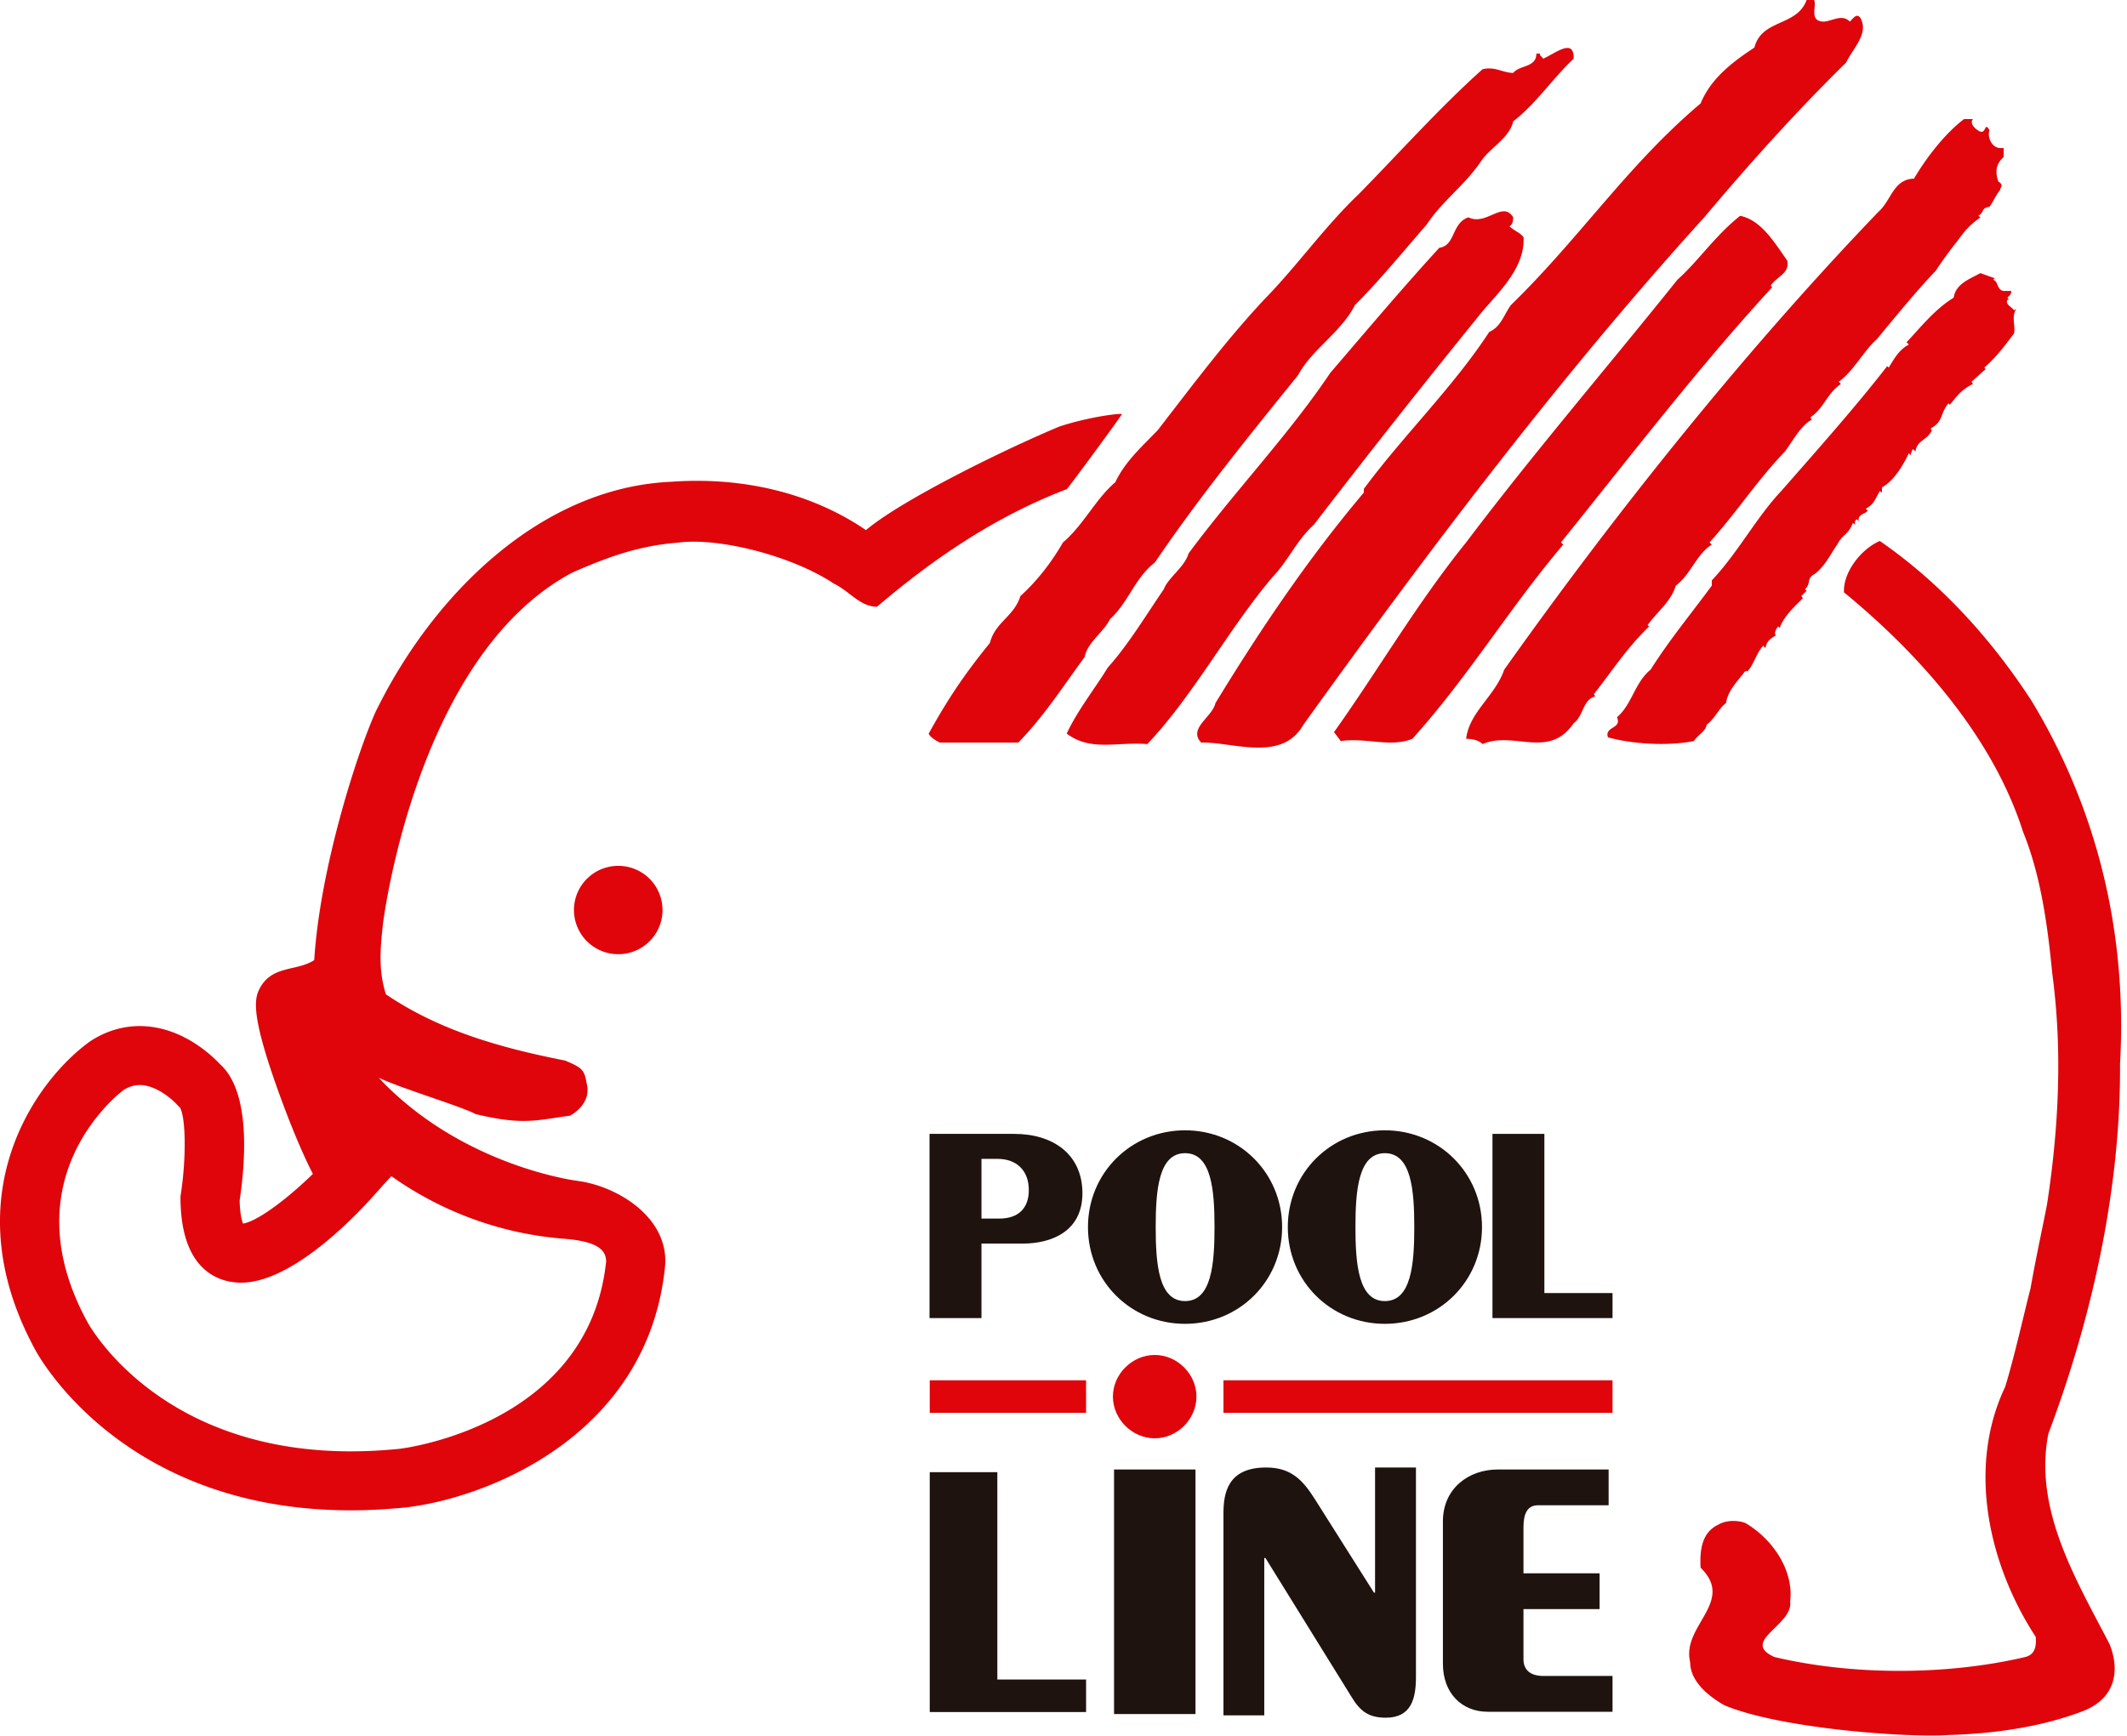
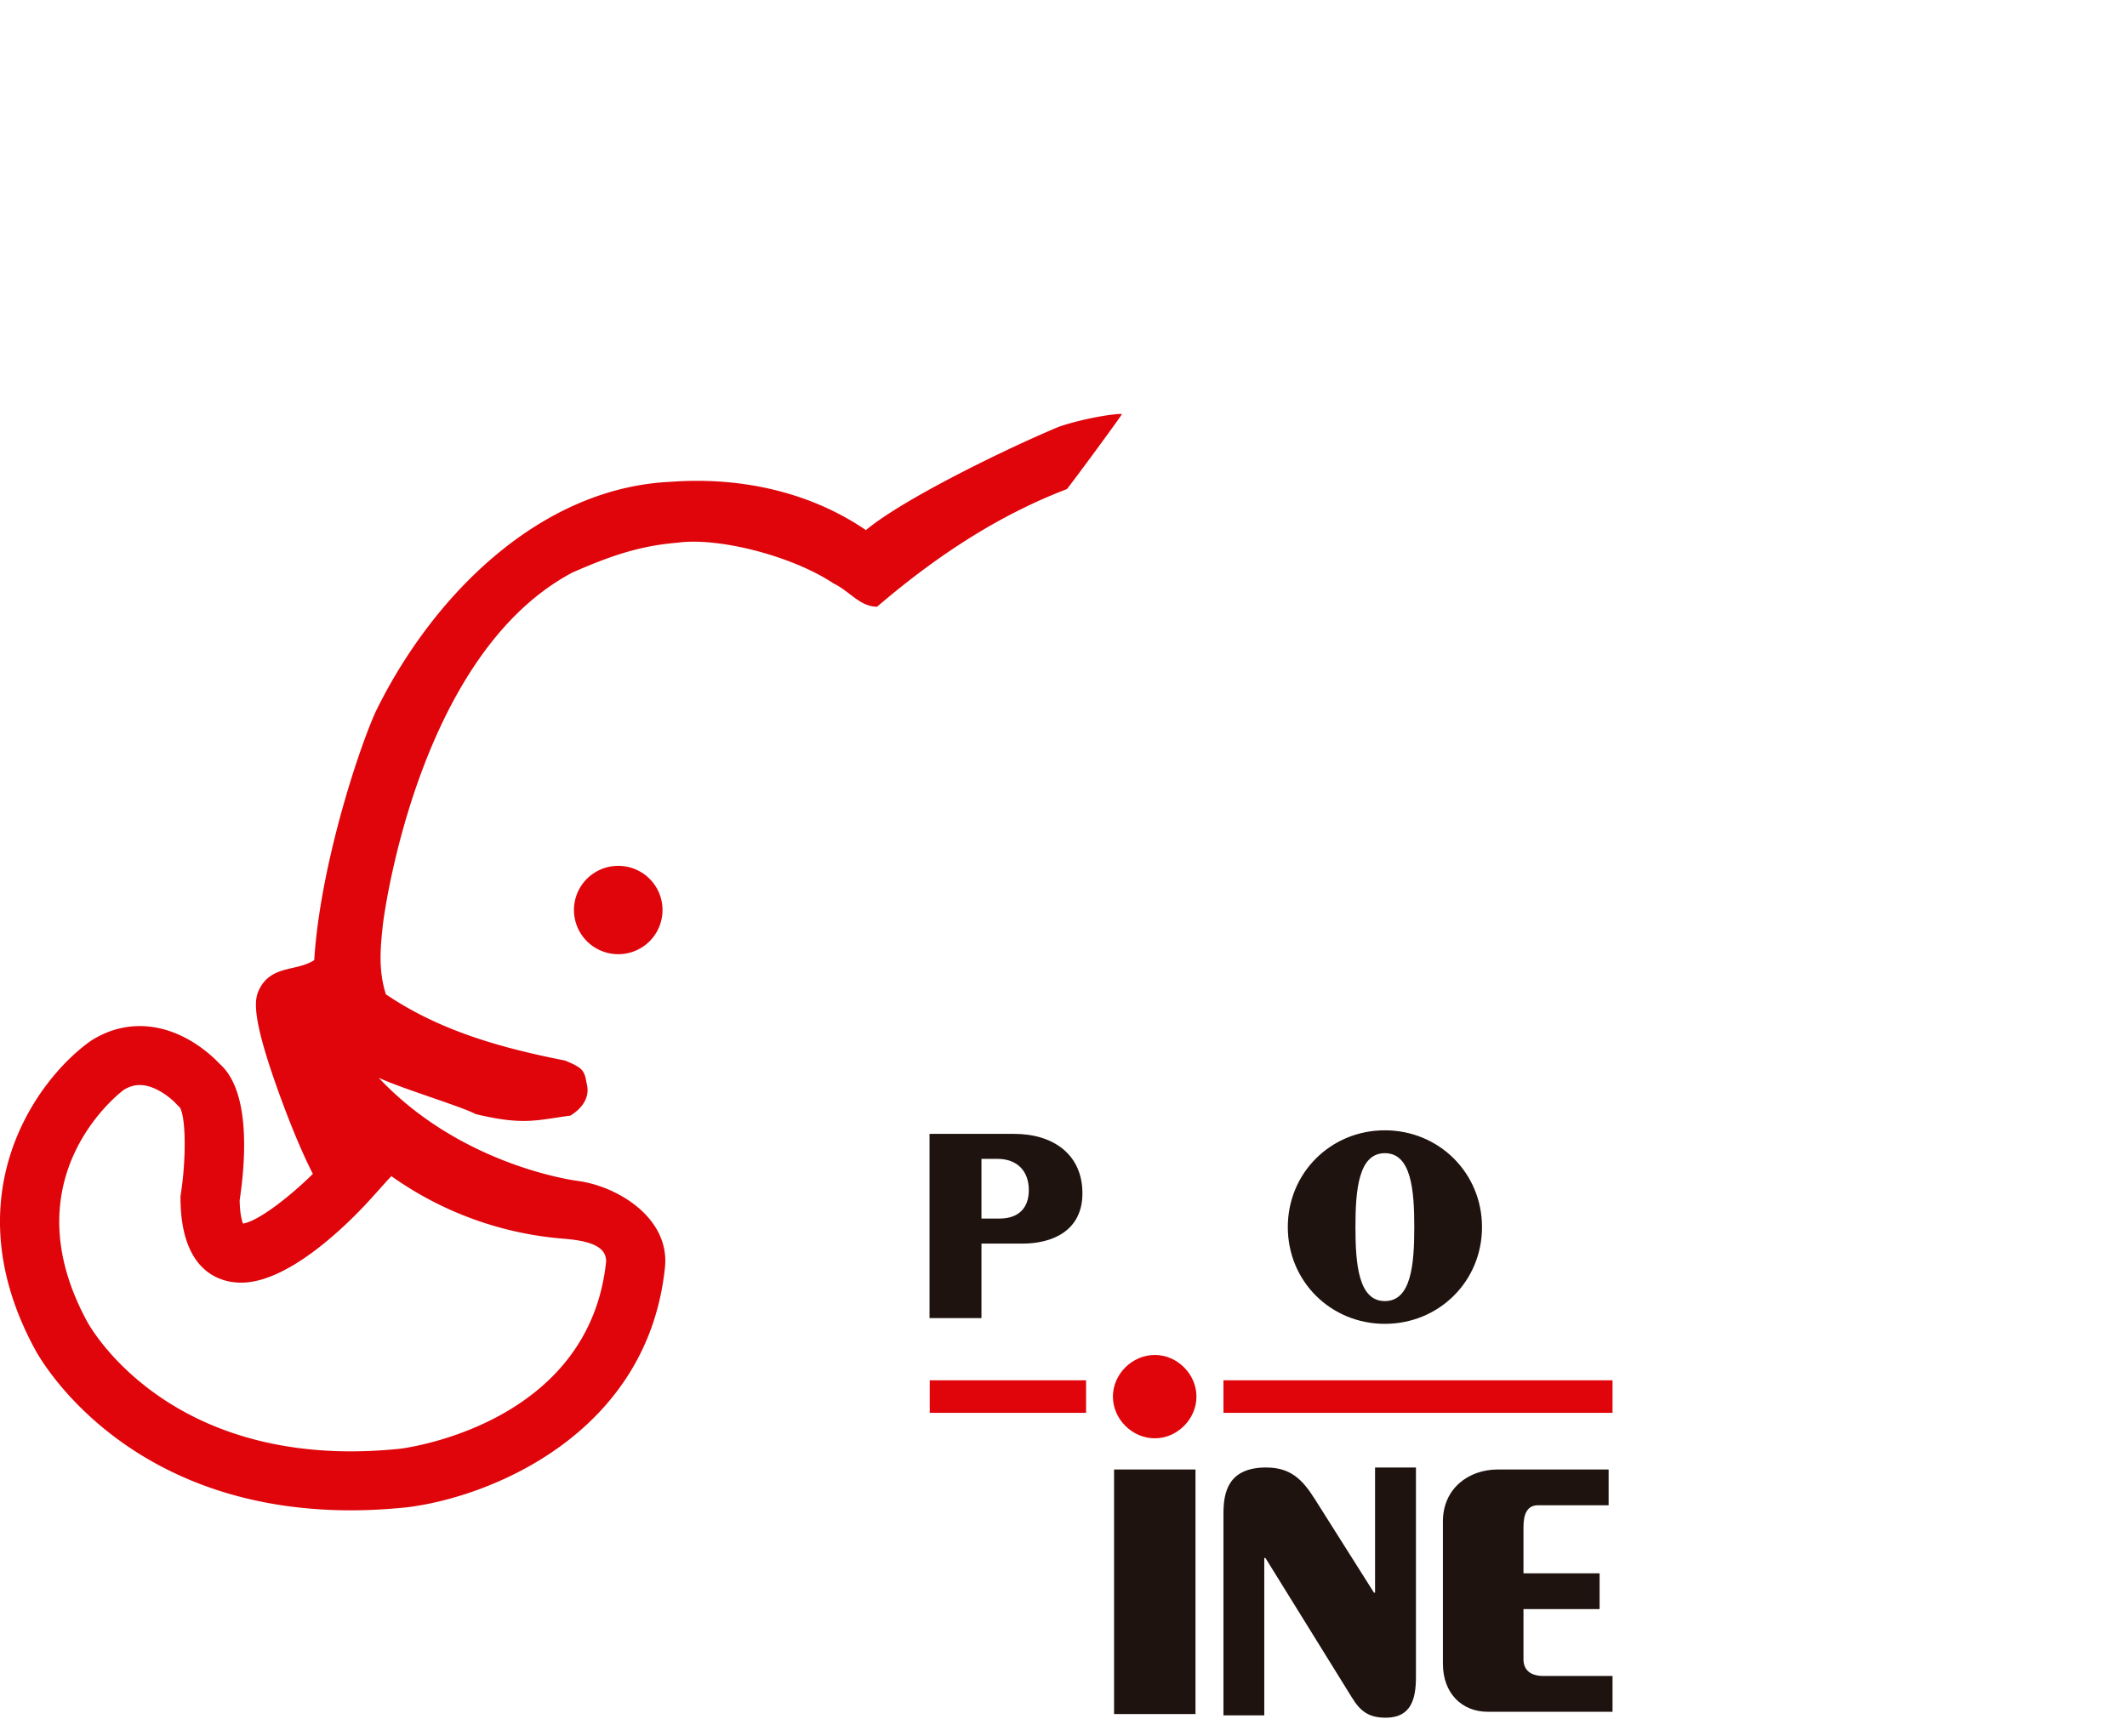
<svg xmlns="http://www.w3.org/2000/svg" width="169" height="138" viewBox="0 0 169 138">
-   <path fill="#DF050B" d="M161.457 55.765c5.098 8.457 7.584 18.21 6.99 28.794.066 10.056-2.306 20.4-5.696 29.388-1.181 6.034 2.203 11.588 4.872 16.74.868 2.214.363 4.297-2.021 5.265-3.217 1.259-6.999 1.834-10.769 1.94-3.212.229-13.362-.496-17.819-2.361-1.244-.709-2.722-1.888-2.722-3.424-.715-2.898 3.618-4.795.829-7.51-.063-1.182 0-2.781 1.422-3.429.596-.359 1.536-.359 2.134-.124 2.31 1.362 3.852 3.906 3.558 6.214.294 1.889-4.026 3.188-1.248 4.436 6.17 1.469 13.697 1.469 19.93 0 .806-.202.884-.887.831-1.6-3.672-5.618-5.515-13.368-2.429-19.869.765-2.48 1.648-6.468 2.012-7.805.417-2.368.834-4.261 1.303-6.625.953-6.153 1.248-12.36.425-18.451-.36-3.72-.894-7.743-2.32-11.237-2.314-7.269-7.887-13.827-14.227-19.03-.071-1.606 1.354-3.435 2.846-4.081 4.803 3.31 8.889 7.8 12.099 12.77M144.137 0c.235.474-.422 1.657.709 1.717.709 0 1.482-.649 2.137 0 .236-.236.536-.71.831-.297.708 1.243-.595 2.421-1.128 3.549-3.853 3.784-7.59 7.92-11.272 12.302-11.384 12.539-22.003 26.607-31.85 40.327-1.719 3.016-5.577 1.359-8.124 1.418-1.072-1.12.883-2.014 1.129-3.13 3.497-5.738 7.348-11.476 11.795-16.738v-.294c3.153-4.263 7.065-8.045 9.966-12.475.948-.42 1.185-1.42 1.719-2.133 5.524-5.379 9.257-11.115 15.071-16.025.829-2.009 2.555-3.307 4.273-4.438.594-2.302 3.372-1.65 4.15-3.783h.594zM125.034 4.67c-1.712 1.605-2.962 3.55-4.804 4.975-.294 1.352-1.9 2.122-2.605 3.244-1.308 1.898-3.024 3.074-4.276 4.97-1.961 2.252-3.789 4.492-5.695 6.388-1.062 2.131-3.44 3.544-4.508 5.562-3.97 4.907-7.945 9.814-11.386 14.897-1.601 1.24-2.073 3.132-3.56 4.499-.528 1.061-1.785 1.825-2.018 3.014-1.83 2.485-3.2 4.667-5.273 6.798h-6.235c-.348-.18-.763-.418-.886-.712 1.54-2.78 2.852-4.73 4.867-7.209.412-1.654 1.9-2.073 2.425-3.729 1.313-1.177 2.496-2.717 3.382-4.26 1.605-1.35 2.615-3.484 4.157-4.782.77-1.659 2.193-2.902 3.378-4.147 2.788-3.603 5.39-7.092 8.427-10.35 2.66-2.715 4.798-5.788 7.525-8.39 3.087-3.138 6.528-6.977 9.849-9.936 1.013-.241 1.601.292 2.432.292.534-.648 1.842-.409 1.842-1.534h.292c-.061.177.181.233.237.41.951-.41 2.489-1.708 2.433 0M156.762 9.464c-.297.35.182.827.595 1.002.477.118.302-.82.719-.118-.184.478.116 1.362.828 1.42h.296v.71c-.59.533-.711 1.124-.419 1.953.481.293.123.47.123.71-.182.118-.596 1.003-.828 1.293-.719.118-.359.416-.894.717l.175.12c-.892.65-1.193 1.006-1.836 1.89-.474.59-1.186 1.54-1.719 2.362-1.479 1.54-3.262 3.724-4.684 5.444-1.015.888-1.898 2.597-3.023 3.371l.177.18c-1.128.765-1.313 1.89-2.433 2.657l.12.175c-.893.472-1.6 1.834-2.144 2.546-2.125 2.186-3.849 4.852-5.983 7.212l.181.176c-1.187.71-1.663 2.367-2.857 3.254-.411 1.3-1.419 2.01-2.247 3.14l.12.111c-1.836 1.776-2.977 3.606-4.393 5.384l.123.173c-1.014.243-.947 1.596-1.725 2.13-1.96 2.9-4.744.591-7.236 1.658-.353-.35-.941-.416-1.306-.416.242-2.121 2.319-3.423 3.023-5.493 9.028-12.715 19.162-25.37 29.718-36.375 1.068-.944 1.186-2.598 2.843-2.654 1.014-1.719 2.496-3.612 3.975-4.732h.711zM120.23 17.272c0 .296-.063.588-.294.709.354.355.888.526 1.119.886.12 2.656-2.36 4.67-3.671 6.38a800.968 800.968 0 00-12.985 16.45c-1.367 1.236-2.025 2.84-3.26 4.134-3.563 4.197-6.238 9.342-9.974 13.304-2.546-.179-4.504.593-6.41-.83.845-1.831 2.26-3.602 3.267-5.255 1.61-1.777 3.143-4.324 4.445-6.215.359-.944 1.668-1.774 1.964-2.84 3.674-4.963 7.943-9.404 11.269-14.365 2.846-3.312 5.579-6.568 8.662-9.94 1.297-.172.949-1.946 2.309-2.418 1.422.709 2.728-1.366 3.559 0M142.001 20.701c.234 1.059-.893 1.295-1.311 2.01l.122.115c-5.876 6.391-11.211 13.367-16.782 20.281l.176.178c-4.27 5.027-7.472 10.408-11.982 15.432-1.777.715-3.679-.117-5.692.18l-.538-.71c3.498-4.91 6.584-10.231 10.498-15.08 5.399-7.151 11.098-13.771 16.783-20.87 1.661-1.481 2.975-3.487 4.986-5.085 1.727.347 2.792 2.24 3.74 3.55M158.489 22.116l-.121.122c.414.113.294.824.832.886h.597c.045.24-.179.412-.298.537l.119.167h-.119c-.18.359.298.538.53.83l.175-.113c-.407.645-.06 1.239-.175 1.95-.359.472-1.367 1.886-2.37 2.721l.111.12-1.122 1.003.115.179c-.829.41-1.184.822-1.835 1.654l-.114-.115c-.722.88-.358 1.414-1.426 2.005l.112.116c-.295.772-1.243.83-1.301 1.718-.063-.059-.123-.18-.242-.18l-.177.477-.108-.182c-.365.773-1.133 2.19-2.142 2.722v.416l-.172-.117c-.42.71-.42 1.004-1.128 1.416l.177.122c-.177.297-.837.297-.714.828l-.173-.121c-.185.12-.122.294-.122.42l-.178-.126c-.416 1.008-.779.828-1.247 1.714-.471.655-.945 1.718-1.835 2.367-.595.295-.233.713-.717 1.184l.122.12-.414.411.117.178c-.653.648-1.543 1.477-1.838 2.364l-.123-.12c-.177.183-.353.593-.177.714-.417.231-.773.473-.823 1.002l-.19-.18c-.526.538-.768 1.545-1.243 2.019-.238-.068-.291.17-.416.292-.592.71-1.182 1.418-1.297 2.25-.482.297-.888 1.24-1.542 1.713-.065.54-.719.827-1.011 1.298-2.081.415-4.922.238-6.827-.297-.295-.885 1.13-.65.718-1.598 1.187-1 1.417-2.768 2.669-3.777 1.542-2.43 3.084-4.26 4.867-6.687v-.414c2.066-2.184 3.556-5.024 5.51-7.093 2.961-3.373 6.047-6.86 8.424-9.933l.119.118c.473-.767.83-1.425 1.606-1.835l-.189-.18c1.017-1.059 2.202-2.601 3.744-3.54.173-1.07 1.125-1.423 2.13-1.953l1.132.408z" />
  <path fill="#DF050B" fill-rule="evenodd" d="M23.25 76.924c-.967.226-1.929.45-2.55 1.513l-.006.011c-.415.778-.923 1.733 1.365 8.13.623 1.736 1.693 4.567 2.801 6.719-1.987 1.948-4.392 3.77-5.55 3.949-.093-.233-.248-.765-.268-1.844.483-3.234.86-8.671-1.573-10.836-.646-.69-3.056-3.017-6.367-3.017-1.361 0-2.672.396-3.884 1.174l-.116.081c-4.36 3.167-10.866 12.359-4.332 24.418.273.523 6.948 12.813 25.11 12.813 1.42 0 2.902-.081 4.424-.237 6.5-.771 19.148-5.747 20.53-19.067.398-3.84-3.577-6.342-6.704-6.843l-.268-.041c-.12-.013-9.204-1.185-15.772-8.191.963.449 2.63 1.025 4.187 1.563 1.524.527 2.944 1.018 3.505 1.32 3.202.777 4.46.585 6.369.296.358-.055.74-.113 1.163-.169.892-.54 1.6-1.42 1.302-2.545-.18-1.065-.313-1.247-1.717-1.832-5.108-1.008-9.96-2.366-14.237-5.264-.614-1.934-.437-3.702-.24-5.542.164-1.363 2.976-21.586 15.067-27.984 2.976-1.306 5.346-2.129 8.361-2.37 3.26-.447 9.142 1.068 12.402 3.254.463.22.867.53 1.262.831.671.513 1.315 1.005 2.174 1.005 4.569-3.907 9.498-7.21 15.072-9.344.05.01 4.492-6.017 4.382-5.97-.418-.059-2.917.306-4.983 1.001-3.851 1.596-12.313 5.68-15.356 8.223-4.333-2.957-9.793-4.255-15.489-3.839-10.49.47-19.034 9.159-23.488 18.322-1.483 3.328-4.41 12.445-4.857 19.693-.522.34-1.122.48-1.72.62zm-9.196 10.861c-.375-.423-1.662-1.55-2.952-1.55-.43 0-.848.127-1.28.39-.8.613-8.934 7.27-2.905 18.396.234.436 5.744 10.327 20.962 10.327 1.262 0 2.578-.069 3.905-.206.577-.07 15.038-1.994 16.376-14.892-.018-.7-.36-1.491-2.916-1.758-.1-.012-.233-.023-.397-.038h-.001a27.35 27.35 0 01-13.751-4.979c-.02-.024-.151-.114-.284-.205l-.054-.038c-.084-.06-.167-.122-.25-.184.016.021.127.1.25.184.112.082.225.163.338.243v.002l-.35.374-1.224 1.363c-1.42 1.578-6.361 6.728-10.365 6.728-1.439 0-4.78-.651-4.815-6.688v-.184l.029-.187c.432-2.81.398-6.018-.063-6.842l-.253-.256z" />
  <path fill="#DF050B" d="M45.603 72.323a3.513 3.513 0 013.527-3.507 3.51 3.51 0 110 7.02 3.517 3.517 0 01-3.527-3.513" />
  <g>
-     <path fill="#1E130F" d="M73.872 136.068h12.422v-2.586h-7.051v-16.478h-5.371v19.064zM118.583 104.757h9.54v-1.989h-5.415V90.117h-4.125v14.64z" />
    <path fill="#1E130F" fill-rule="evenodd" d="M77.982 98.837v5.92h-4.127v-14.64h6.728c3.13 0 5.421 1.655 5.421 4.72 0 3.002-2.412 4-4.76 4h-3.262zm0-6.734v4.745h1.424c1.564 0 2.339-.877 2.339-2.262 0-1.554-.965-2.483-2.496-2.483h-1.267zM110.033 105.214c-4.296 0-7.711-3.374-7.711-7.689 0-4.308 3.415-7.692 7.711-7.692 4.294 0 7.719 3.384 7.719 7.692 0 4.315-3.425 7.689-7.719 7.689zm0-13.563c-2.091 0-2.337 2.921-2.337 5.874 0 2.955.246 5.881 2.337 5.881 2.1 0 2.338-2.926 2.338-5.88 0-2.954-.238-5.875-2.338-5.875z" />
    <path fill="#1E130F" d="M127.096 125.041h-6.049v-3.675c0-1.066.311-1.733 1.162-1.733h5.604v-2.843h-8.809c-2.318 0-4.358 1.512-4.358 4.126v11.312c0 2.353 1.515 3.817 3.555 3.817h9.922v-2.844h-5.476c-1.063 0-1.6-.486-1.6-1.335v-3.982h6.049v-2.843zM112.504 116.632h-3.249v9.948h-.087l-4.694-7.43c-.994-1.58-1.938-2.518-3.879-2.518-3.072 0-3.385 2.065-3.385 3.648v16.051h3.242v-12.504h.095l6.858 11.07c.682 1.122 1.356 1.62 2.707 1.62 2.031 0 2.392-1.53 2.392-3.241v-16.644zM88.517 136.226h6.47v-19.435h-6.47v19.435z" />
-     <path fill="#1E130F" fill-rule="evenodd" d="M94.16 105.214c-4.296 0-7.716-3.374-7.716-7.689 0-4.308 3.42-7.692 7.716-7.692 4.29 0 7.711 3.384 7.711 7.692 0 4.315-3.42 7.689-7.71 7.689zm0-13.563c-2.097 0-2.334 2.921-2.334 5.874 0 2.955.237 5.881 2.334 5.881 2.098 0 2.339-2.926 2.339-5.88 0-2.954-.241-5.875-2.339-5.875z" />
    <path fill="#DF050B" fill-rule="evenodd" d="M88.426 110.995c0-1.787 1.532-3.307 3.324-3.307 1.79 0 3.314 1.52 3.314 3.307 0 1.793-1.524 3.317-3.314 3.317-1.792 0-3.324-1.524-3.324-3.317zm-14.554 1.293h12.422v-2.586H73.872v2.586zm23.338 0h30.913v-2.586H97.21v2.586z" />
  </g>
</svg>